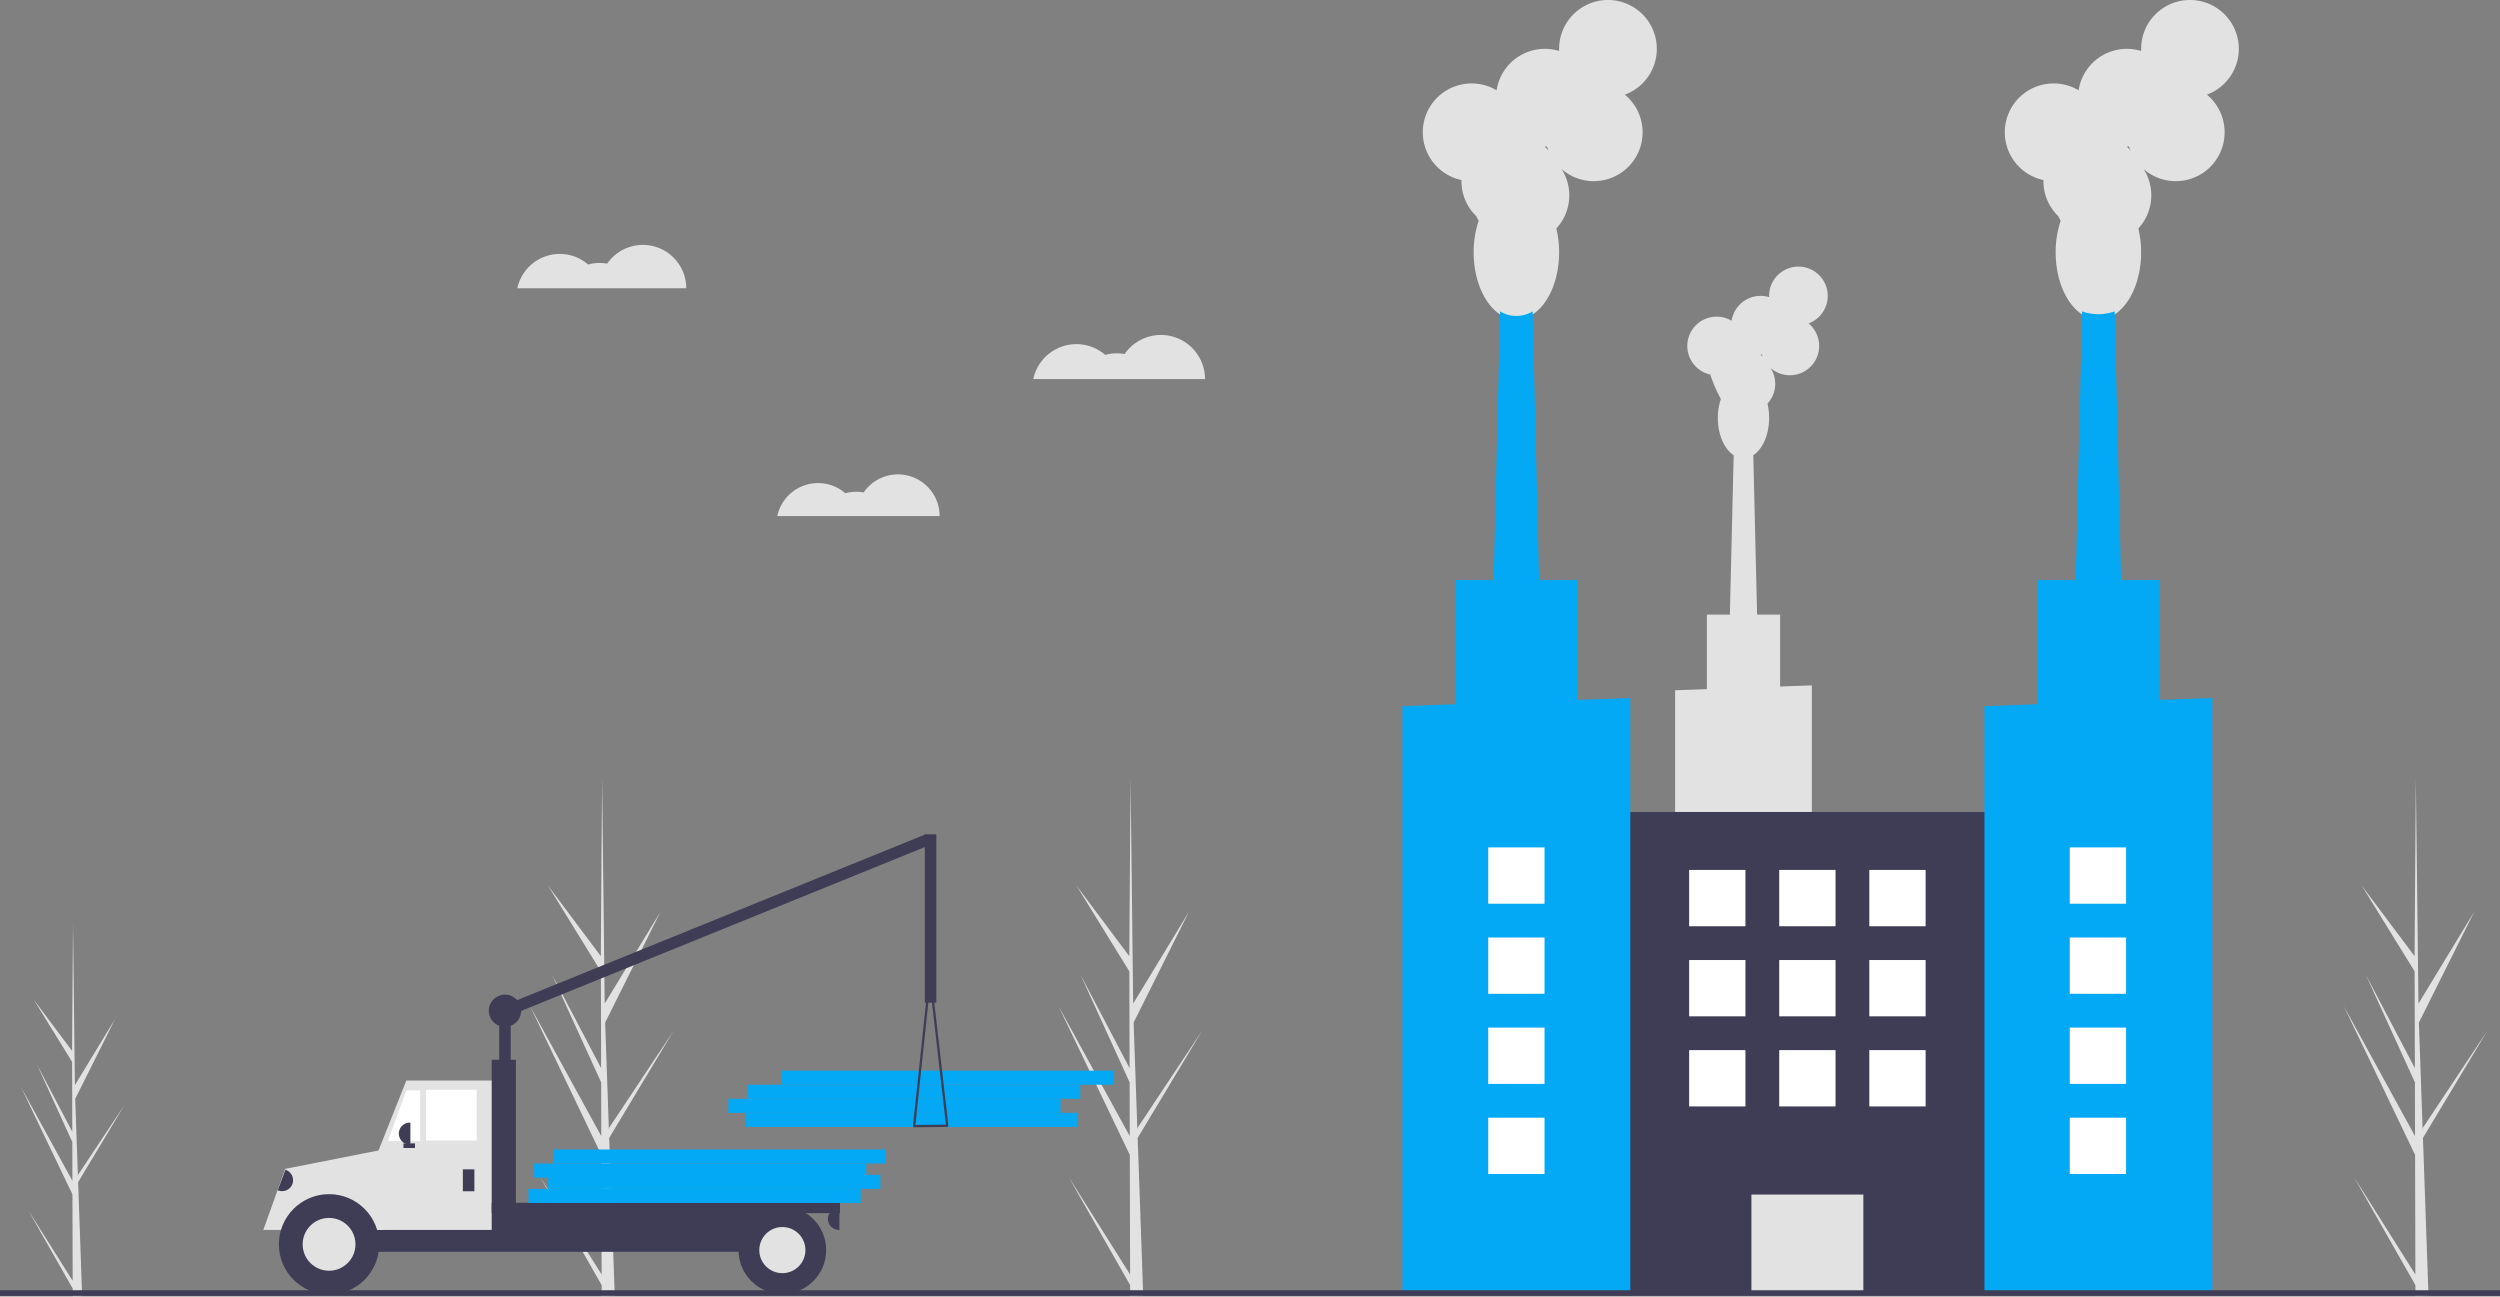
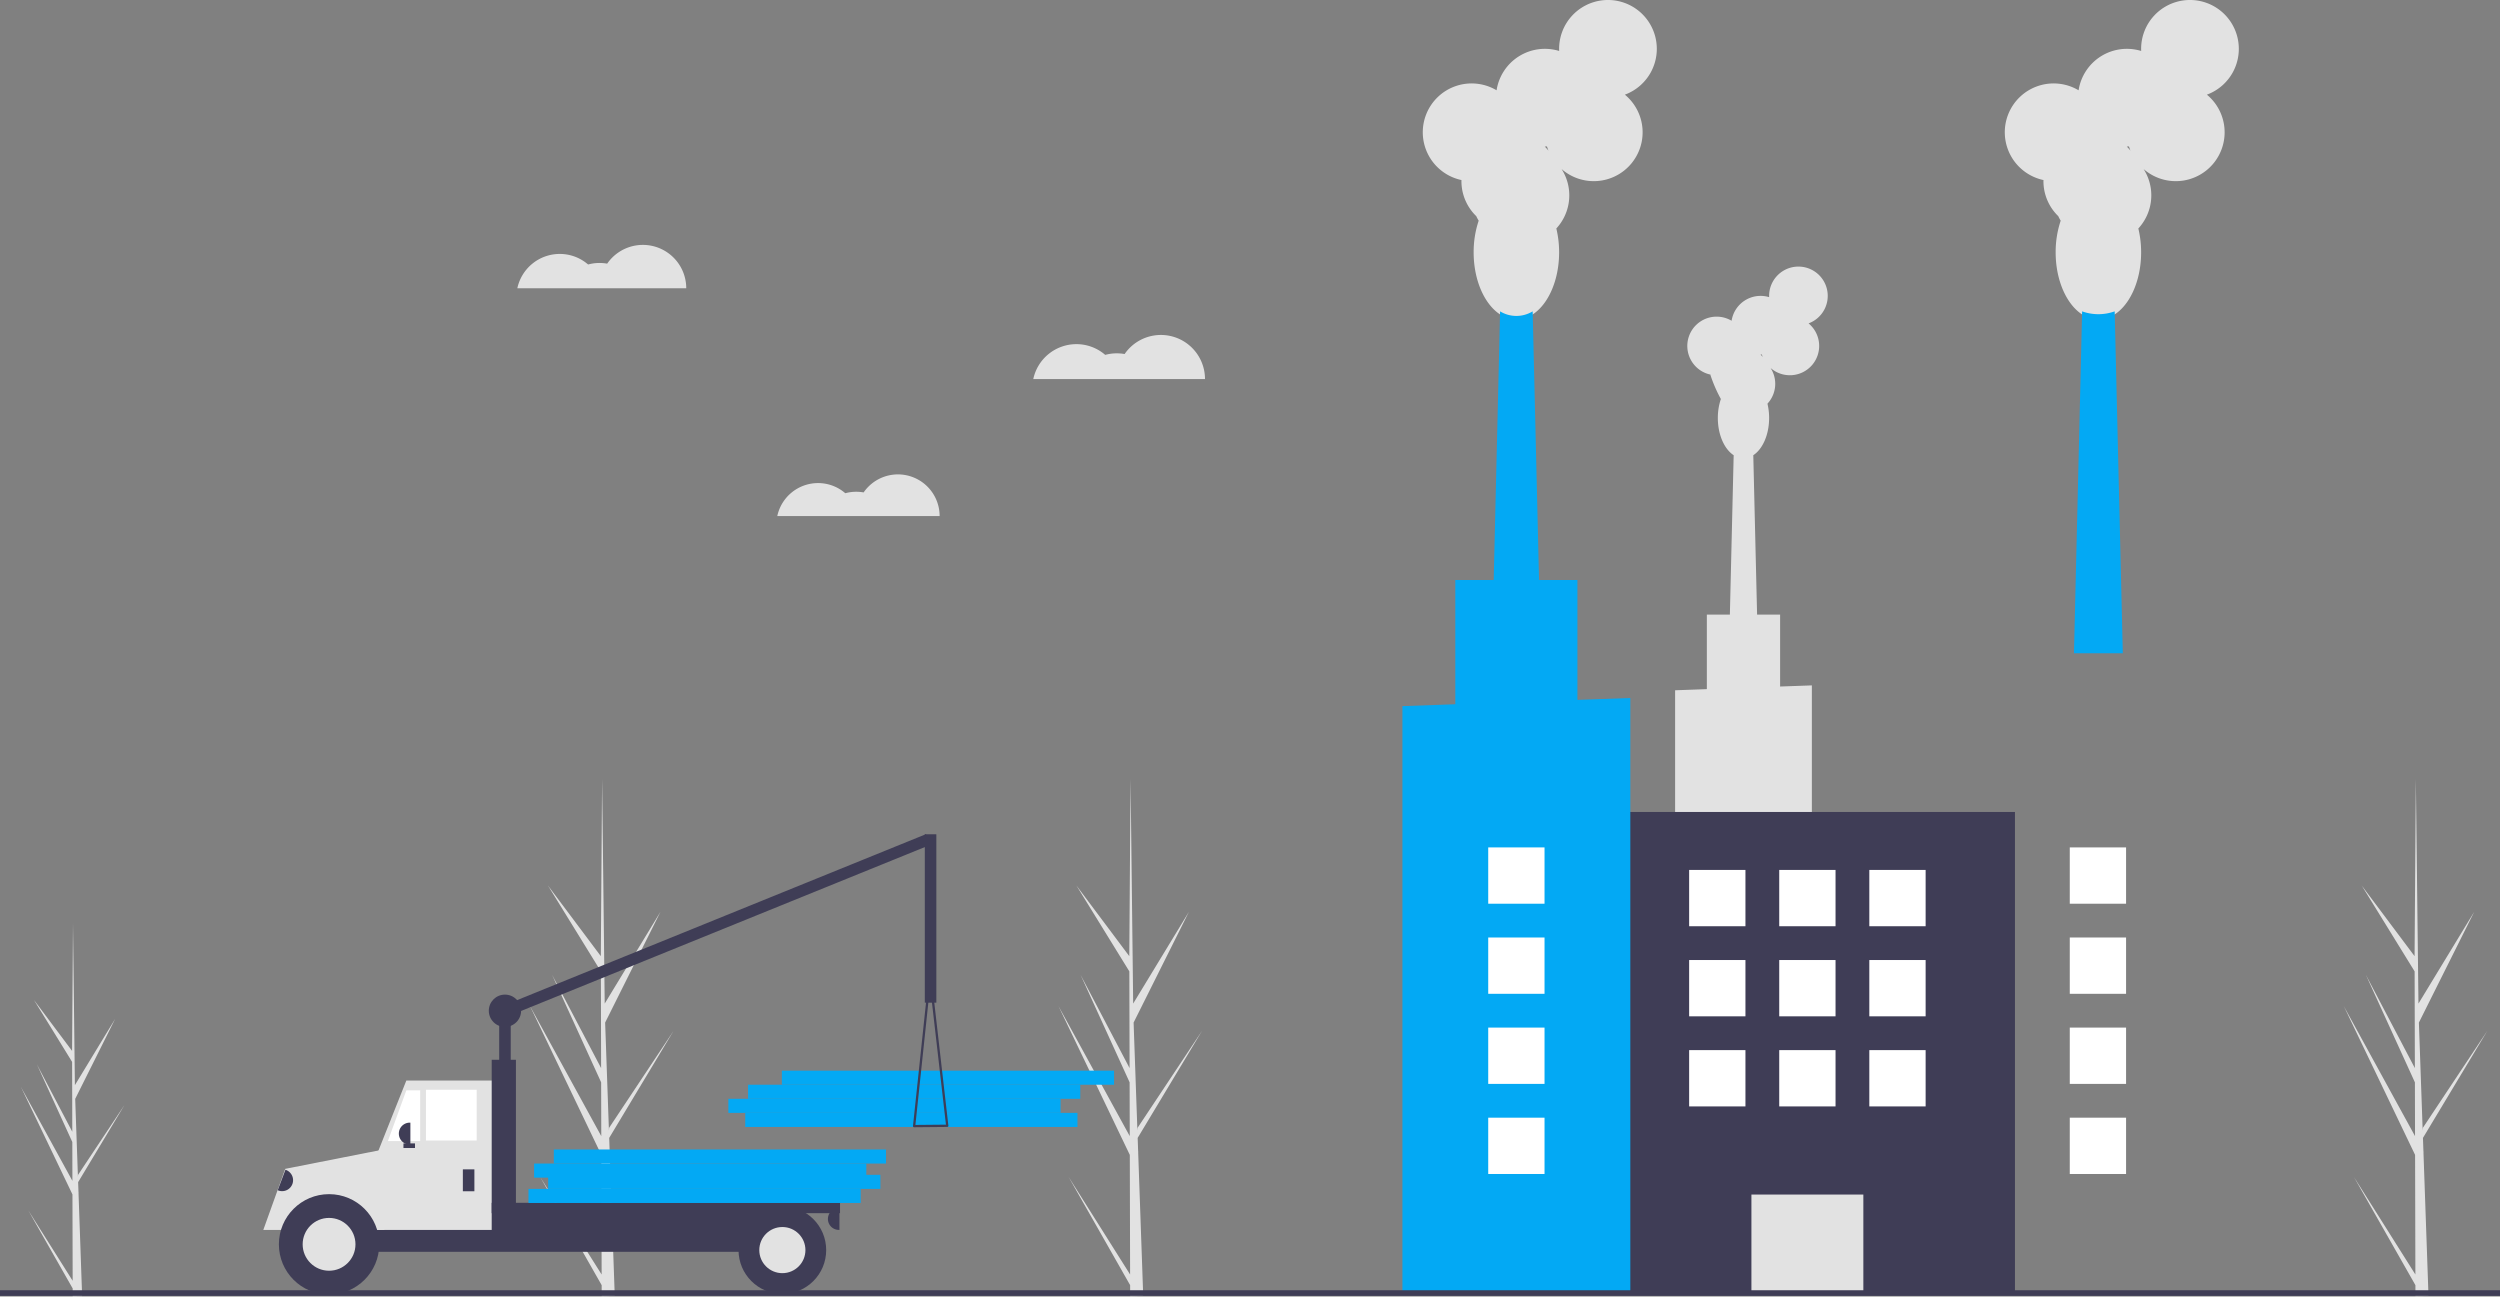
<svg xmlns="http://www.w3.org/2000/svg" data-name="Layer 1" width="888" height="460.526" viewBox="0 0 888 460.526">
  <rect x="0" y="0" width="888" height="460.526" fill="#808080" stroke="none" />
  <title>factory</title>
  <path d="M369.701,672.443l-21.874-34.714,21.885,38.496.012,3.955q2.341-.027,4.634-.179l-1.784-50.812.023-.393-.04-.075-.17-4.801,22.872-38.046-22.895,34.451-.069,1.017-1.348-38.391,19.662-39.364-19.816,32.618-.922-79.573-.004-.265-.003.261-.449,62.738-18.788-25.102,18.805,30.506.087,34.362-17.433-33.187,17.443,38.239.048,19.107L344.254,577.082l25.343,52.874Z" transform="translate(-156 -219.737)" fill="#e2e2e2" />
  <path d="M557.413,672.443,535.538,637.729,557.423,676.225l.012,3.955q2.341-.027,4.634-.179L560.285,629.189l.023-.393-.04-.075-.17-4.801L582.97,585.873l-22.895,34.451-.069,1.017-1.348-38.391,19.662-39.364-19.816,32.618-.922-79.573-.004-.265-.003.261-.449,62.738-18.788-25.102,18.805,30.506.087,34.362-17.433-33.187,17.443,38.239.048,19.107-25.323-46.208,25.343,52.874Z" transform="translate(-156 -219.737)" fill="#e2e2e2" />
  <path d="M181.811,674.676l-15.795-25.067,15.803,27.797.008,2.856q1.69-.02,3.346-.13l-1.288-36.691.017-.284-.029-.054-.123-3.467L200.266,612.164l-16.533,24.877-.049.734-.973-27.722,14.198-28.424-14.309,23.553-.666-57.459-.003-.191-.002.188-.324,45.303-13.567-18.126,13.579,22.028.063,24.813-12.588-23.964,12.595,27.612.035,13.797L163.436,605.816l18.3,38.18Z" transform="translate(-156 -219.737)" fill="#e2e2e2" />
  <path d="M1013.945,672.443l-21.874-34.714,21.885,38.496.012,3.955q2.341-.027,4.634-.179l-1.784-50.812.023-.393-.04-.075-.17-4.801,22.872-38.046-22.895,34.451-.069,1.017-1.348-38.391,19.662-39.364-19.816,32.618-.922-79.573-.004-.265-.003.261-.449,62.738-18.788-25.102,18.805,30.506.087,34.362-17.433-33.187,17.443,38.239.048,19.107-25.323-46.208,25.343,52.874Z" transform="translate(-156 -219.737)" fill="#e2e2e2" />
  <rect x="420.714" y="615.033" width="118" height="5" transform="translate(803.428 1015.328) rotate(-180)" fill="#03a9f4" />
  <rect x="414.714" y="610.033" width="118" height="5" transform="translate(791.428 1005.328) rotate(-180)" fill="#03a9f4" />
  <rect x="421.714" y="605.033" width="118" height="5" transform="translate(805.428 995.328) rotate(-180)" fill="#03a9f4" />
  <rect x="433.714" y="600.033" width="118" height="5" transform="translate(829.428 985.328) rotate(-180)" fill="#03a9f4" />
  <rect x="333.313" y="577.937" width="4.097" height="29.088" transform="translate(514.723 965.226) rotate(-180)" fill="#3f3d56" />
  <rect x="407.831" y="466.888" width="4.097" height="163.621" transform="translate(-100.386 915.108) rotate(-112.092)" fill="#3f3d56" />
  <rect x="257.519" y="636.524" width="35.644" height="13.93" transform="translate(394.682 1067.241) rotate(-180)" fill="#3f3d56" />
  <rect x="260.797" y="648.815" width="175.76" height="15.568" transform="translate(541.353 1093.461) rotate(-180)" fill="#3f3d56" />
  <polygon points="133.68 436.862 175.879 436.862 175.879 383.806 144.332 383.806 133.68 410.565 133.68 436.862" fill="#e2e2e2" />
  <rect x="307.297" y="606.821" width="18.027" height="18.027" transform="translate(476.621 1011.931) rotate(-180)" fill="#fff" />
  <polygon points="137.777 405.315 149.249 405.315 149.249 387.289 144.332 387.289 137.777 405.315" fill="#fff" />
  <rect x="320.408" y="635.09" width="4.097" height="7.784" transform="translate(488.912 1058.227) rotate(-180)" fill="#3f3d56" />
  <path d="M297.669,618.497h.205a3.892,3.892,0,0,1,3.892,3.892v0a3.892,3.892,0,0,1-3.892,3.892h-.205a0,0,0,0,1,0,0v-7.784A0,0,0,0,1,297.669,618.497Z" transform="translate(443.436 1025.042) rotate(180)" fill="#3f3d56" />
  <path d="M450.077,648.815h.205a3.892,3.892,0,0,1,3.892,3.892v0a3.892,3.892,0,0,1-3.892,3.892h-.205a0,0,0,0,1,0,0v-7.784A0,0,0,0,1,450.077,648.815Z" transform="matrix(-1, 0, 0, -1, 748.25, 1085.677)" fill="#3f3d56" />
  <path d="M273.292,648.756a20.27,20.27,0,0,0-15.756,7.843h-8.007l7.784-21.684,36.258-7.151-1.024,28.835H289.048A20.27,20.27,0,0,0,273.292,648.756Z" transform="translate(-156 -219.737)" fill="#e2e2e2" />
  <circle cx="116.883" cy="441.983" r="17.822" fill="#3f3d56" />
  <circle cx="116.883" cy="441.983" r="9.38" fill="#e2e2e2" />
  <circle cx="277.894" cy="444.032" r="15.568" fill="#3f3d56" />
  <circle cx="277.894" cy="444.032" r="8.194" fill="#e2e2e2" />
  <rect x="330.65" y="596.169" width="8.604" height="62.069" transform="translate(513.904 1034.67) rotate(-180)" fill="#3f3d56" />
  <rect x="330.65" y="646.971" width="123.729" height="3.687" transform="translate(629.028 1077.893) rotate(-180)" fill="#3f3d56" />
  <rect x="299.308" y="625.872" width="4.097" height="1.639" transform="translate(446.713 1033.645) rotate(-180)" fill="#3f3d56" />
  <path d="M480.394,620.002a.41.41,0,0,1-.104-.318l5.65-53.432a.41.41,0,0,1,.406-.367h.002a.41.41,0,0,1,.407.363L492.866,619.569a.41.41,0,0,1-.403.456l-11.761.111h-.004A.409.409,0,0,1,480.394,620.002Zm5.97-49.966-5.211,49.277L492,619.21Z" transform="translate(-156 -219.737)" fill="#3f3d56" />
  <path d="M255.88,635.705h.205a3.892,3.892,0,0,1,3.892,3.892v0a3.892,3.892,0,0,1-3.892,3.892h-.205a0,0,0,0,1,0,0v-7.784A0,0,0,0,1,255.88,635.705Z" transform="translate(86.941 -269.623) rotate(20.717)" fill="#3f3d56" />
  <rect x="484.491" y="516.073" width="4.097" height="59.816" transform="translate(817.079 872.225) rotate(-180)" fill="#3f3d56" />
  <circle cx="179.361" cy="359.02" r="5.736" fill="#3f3d56" />
  <rect x="343.714" y="642.033" width="118" height="5" transform="translate(649.428 1069.328) rotate(-180)" fill="#03a9f4" />
  <rect x="350.714" y="637.033" width="118" height="5" transform="translate(663.428 1059.328) rotate(-180)" fill="#03a9f4" />
  <rect x="345.714" y="633.033" width="118" height="5" transform="translate(653.428 1051.328) rotate(-180)" fill="#03a9f4" />
  <rect x="352.714" y="628.033" width="118" height="5" transform="translate(667.428 1041.328) rotate(-180)" fill="#03a9f4" />
  <path d="M538.337,341.979a15.596,15.596,0,0,1,10.237,3.814,15.606,15.606,0,0,1,6.887-.303,15.66,15.66,0,0,1,28.555,8.887H523.019A15.665,15.665,0,0,1,538.337,341.979Z" transform="translate(-156 -219.737)" fill="#e2e2e2" />
  <path d="M446.572,391.327a14.744,14.744,0,0,1,9.678,3.606,14.755,14.755,0,0,1,6.511-.286,14.805,14.805,0,0,1,26.996,8.402H432.09A14.81,14.81,0,0,1,446.572,391.327Z" transform="translate(-156 -219.737)" fill="#e2e2e2" />
  <path d="M354.824,309.935a15.341,15.341,0,0,1,10.069,3.752,15.351,15.351,0,0,1,6.775-.298,15.404,15.404,0,0,1,28.088,8.742h-60A15.409,15.409,0,0,1,354.824,309.935Z" transform="translate(-156 -219.737)" fill="#e2e2e2" />
  <path d="M750.999,464.923V589.828H799.573V463.188l-11.276.403V438.033h-8.179l-1.348-56.604c3.3-2.151,5.623-7.258,5.623-13.222a21.669,21.669,0,0,0-.594-5.084,10.4,10.4,0,0,0,1.12-12.668,10.407,10.407,0,1,0,13.487-15.851,10.41,10.41,0,1,0-14.014-9.767c0,.152.005.304.011.454a10.415,10.415,0,0,0-13.338,8.383,10.409,10.409,0,1,0-7.485,19.127c-.002.076-.006.151-.006.227a50.599,50.599,0,0,0,3.676,8.435,21.026,21.026,0,0,0-1.074,6.745c0,5.964,2.322,11.072,5.623,13.222l-1.348,56.604h-8.178V464.52Zm30.332-119.268.027.001c.15,0,.299-.005.448-.011q.141.461.322.904A10.453,10.453,0,0,0,781.331,345.654Z" transform="translate(-156 -219.737)" fill="#e2e2e2" />
  <rect x="724.254" y="508.148" width="147.458" height="170.589" transform="translate(1439.966 967.148) rotate(-180)" fill="#3f3d56" />
  <rect x="778.105" y="644.041" width="39.756" height="34.696" transform="translate(1439.966 1103.041) rotate(-180)" fill="#e2e2e2" />
  <path d="M675.111,283.692c-.003.126-.01.251-.01.377a17.293,17.293,0,0,0,5.26,12.437,17.329,17.329,0,0,0,.867,1.62,35.029,35.029,0,0,0-1.79,11.241c0,13.174,6.796,23.854,15.18,23.854s15.18-10.68,15.18-23.854a36.105,36.105,0,0,0-.989-8.473,17.334,17.334,0,0,0,1.867-21.113,17.346,17.346,0,1,0,22.479-26.419,17.35,17.35,0,1,0-23.356-16.278c0,.254.008.506.019.757a17.359,17.359,0,0,0-22.23,13.971,17.348,17.348,0,1,0-12.476,31.879Zm29.627-11.911c.25,0,.499-.008.746-.019q.233.769.536,1.506a17.387,17.387,0,0,0-1.327-1.488Z" transform="translate(-156 -219.737)" fill="#e2e2e2" />
  <path d="M685.941,451.767h17.35l-.62-26.02v-.01l-2.271-95.41a11.095,11.095,0,0,1-11.57,0l-2.27,95.41v.01Z" transform="translate(-156 -219.737)" fill="#03a9f4" />
  <polygon points="498.141 250.82 498.141 459 579.092 459 579.092 247.93 560.301 248.6 560.301 206.01 516.931 206.01 516.931 250.15 498.141 250.82" fill="#03a9f4" />
  <path d="M881.841,283.692c-.003.126-.01.251-.01.377a17.293,17.293,0,0,0,5.26,12.437,17.329,17.329,0,0,0,.867,1.62,35.029,35.029,0,0,0-1.79,11.241c0,13.174,6.796,23.854,15.18,23.854s15.18-10.68,15.18-23.854a36.106,36.106,0,0,0-.989-8.473,17.334,17.334,0,0,0,1.867-21.113,17.346,17.346,0,1,0,22.479-26.419,17.35,17.35,0,1,0-23.356-16.278c0,.254.008.506.019.757a17.359,17.359,0,0,0-22.23,13.971,17.348,17.348,0,1,0-12.476,31.879ZM911.468,271.781c.25,0,.499-.008.746-.019q.233.769.536,1.506a17.385,17.385,0,0,0-1.327-1.488Z" transform="translate(-156 -219.737)" fill="#e2e2e2" />
  <path d="M892.674,451.767h17.348L907.131,330.331a17.101,17.101,0,0,1-11.565,0Z" transform="translate(-156 -219.737)" fill="#03a9f4" />
-   <polygon points="704.871 250.82 704.871 459 785.831 459 785.831 247.93 779.181 248.17 767.031 248.6 767.031 206.01 723.661 206.01 723.661 250.15 704.871 250.82" fill="#03a9f4" />
  <rect x="819.983" y="528.737" width="20" height="20" transform="translate(1503.966 857.737) rotate(-180)" fill="#fff" />
  <rect x="787.983" y="528.737" width="20" height="20" transform="translate(1439.966 857.737) rotate(-180)" fill="#fff" />
  <rect x="755.983" y="528.737" width="20" height="20" transform="translate(1375.966 857.737) rotate(-180)" fill="#fff" />
  <rect x="819.983" y="560.737" width="20" height="20" transform="translate(1503.966 921.737) rotate(-180)" fill="#fff" />
  <rect x="787.983" y="560.737" width="20" height="20" transform="translate(1439.966 921.737) rotate(-180)" fill="#fff" />
  <rect x="755.983" y="560.737" width="20" height="20" transform="translate(1375.966 921.737) rotate(-180)" fill="#fff" />
  <rect x="819.983" y="592.737" width="20" height="20" transform="translate(1503.966 985.737) rotate(-180)" fill="#fff" />
  <rect x="787.983" y="592.737" width="20" height="20" transform="translate(1439.966 985.737) rotate(-180)" fill="#fff" />
  <rect x="755.983" y="592.737" width="20" height="20" transform="translate(1375.966 985.737) rotate(-180)" fill="#fff" />
  <rect x="684.618" y="520.737" width="20" height="20" transform="translate(1233.235 841.737) rotate(-180)" fill="#fff" />
  <rect x="684.618" y="552.737" width="20" height="20" transform="translate(1233.235 905.737) rotate(-180)" fill="#fff" />
  <rect x="684.618" y="584.737" width="20" height="20" transform="translate(1233.235 969.737) rotate(-180)" fill="#fff" />
  <rect x="684.618" y="616.737" width="20" height="20" transform="translate(1233.235 1033.737) rotate(-180)" fill="#fff" />
  <rect x="891.181" y="520.737" width="20" height="20" transform="translate(1646.363 841.737) rotate(-180)" fill="#fff" />
  <rect x="891.181" y="552.737" width="20" height="20" transform="translate(1646.363 905.737) rotate(-180)" fill="#fff" />
  <rect x="891.181" y="584.737" width="20" height="20" transform="translate(1646.363 969.737) rotate(-180)" fill="#fff" />
  <rect x="891.181" y="616.737" width="20" height="20" transform="translate(1646.363 1033.737) rotate(-180)" fill="#fff" />
  <rect y="458.295" width="888" height="2" fill="#3f3d56" />
</svg>